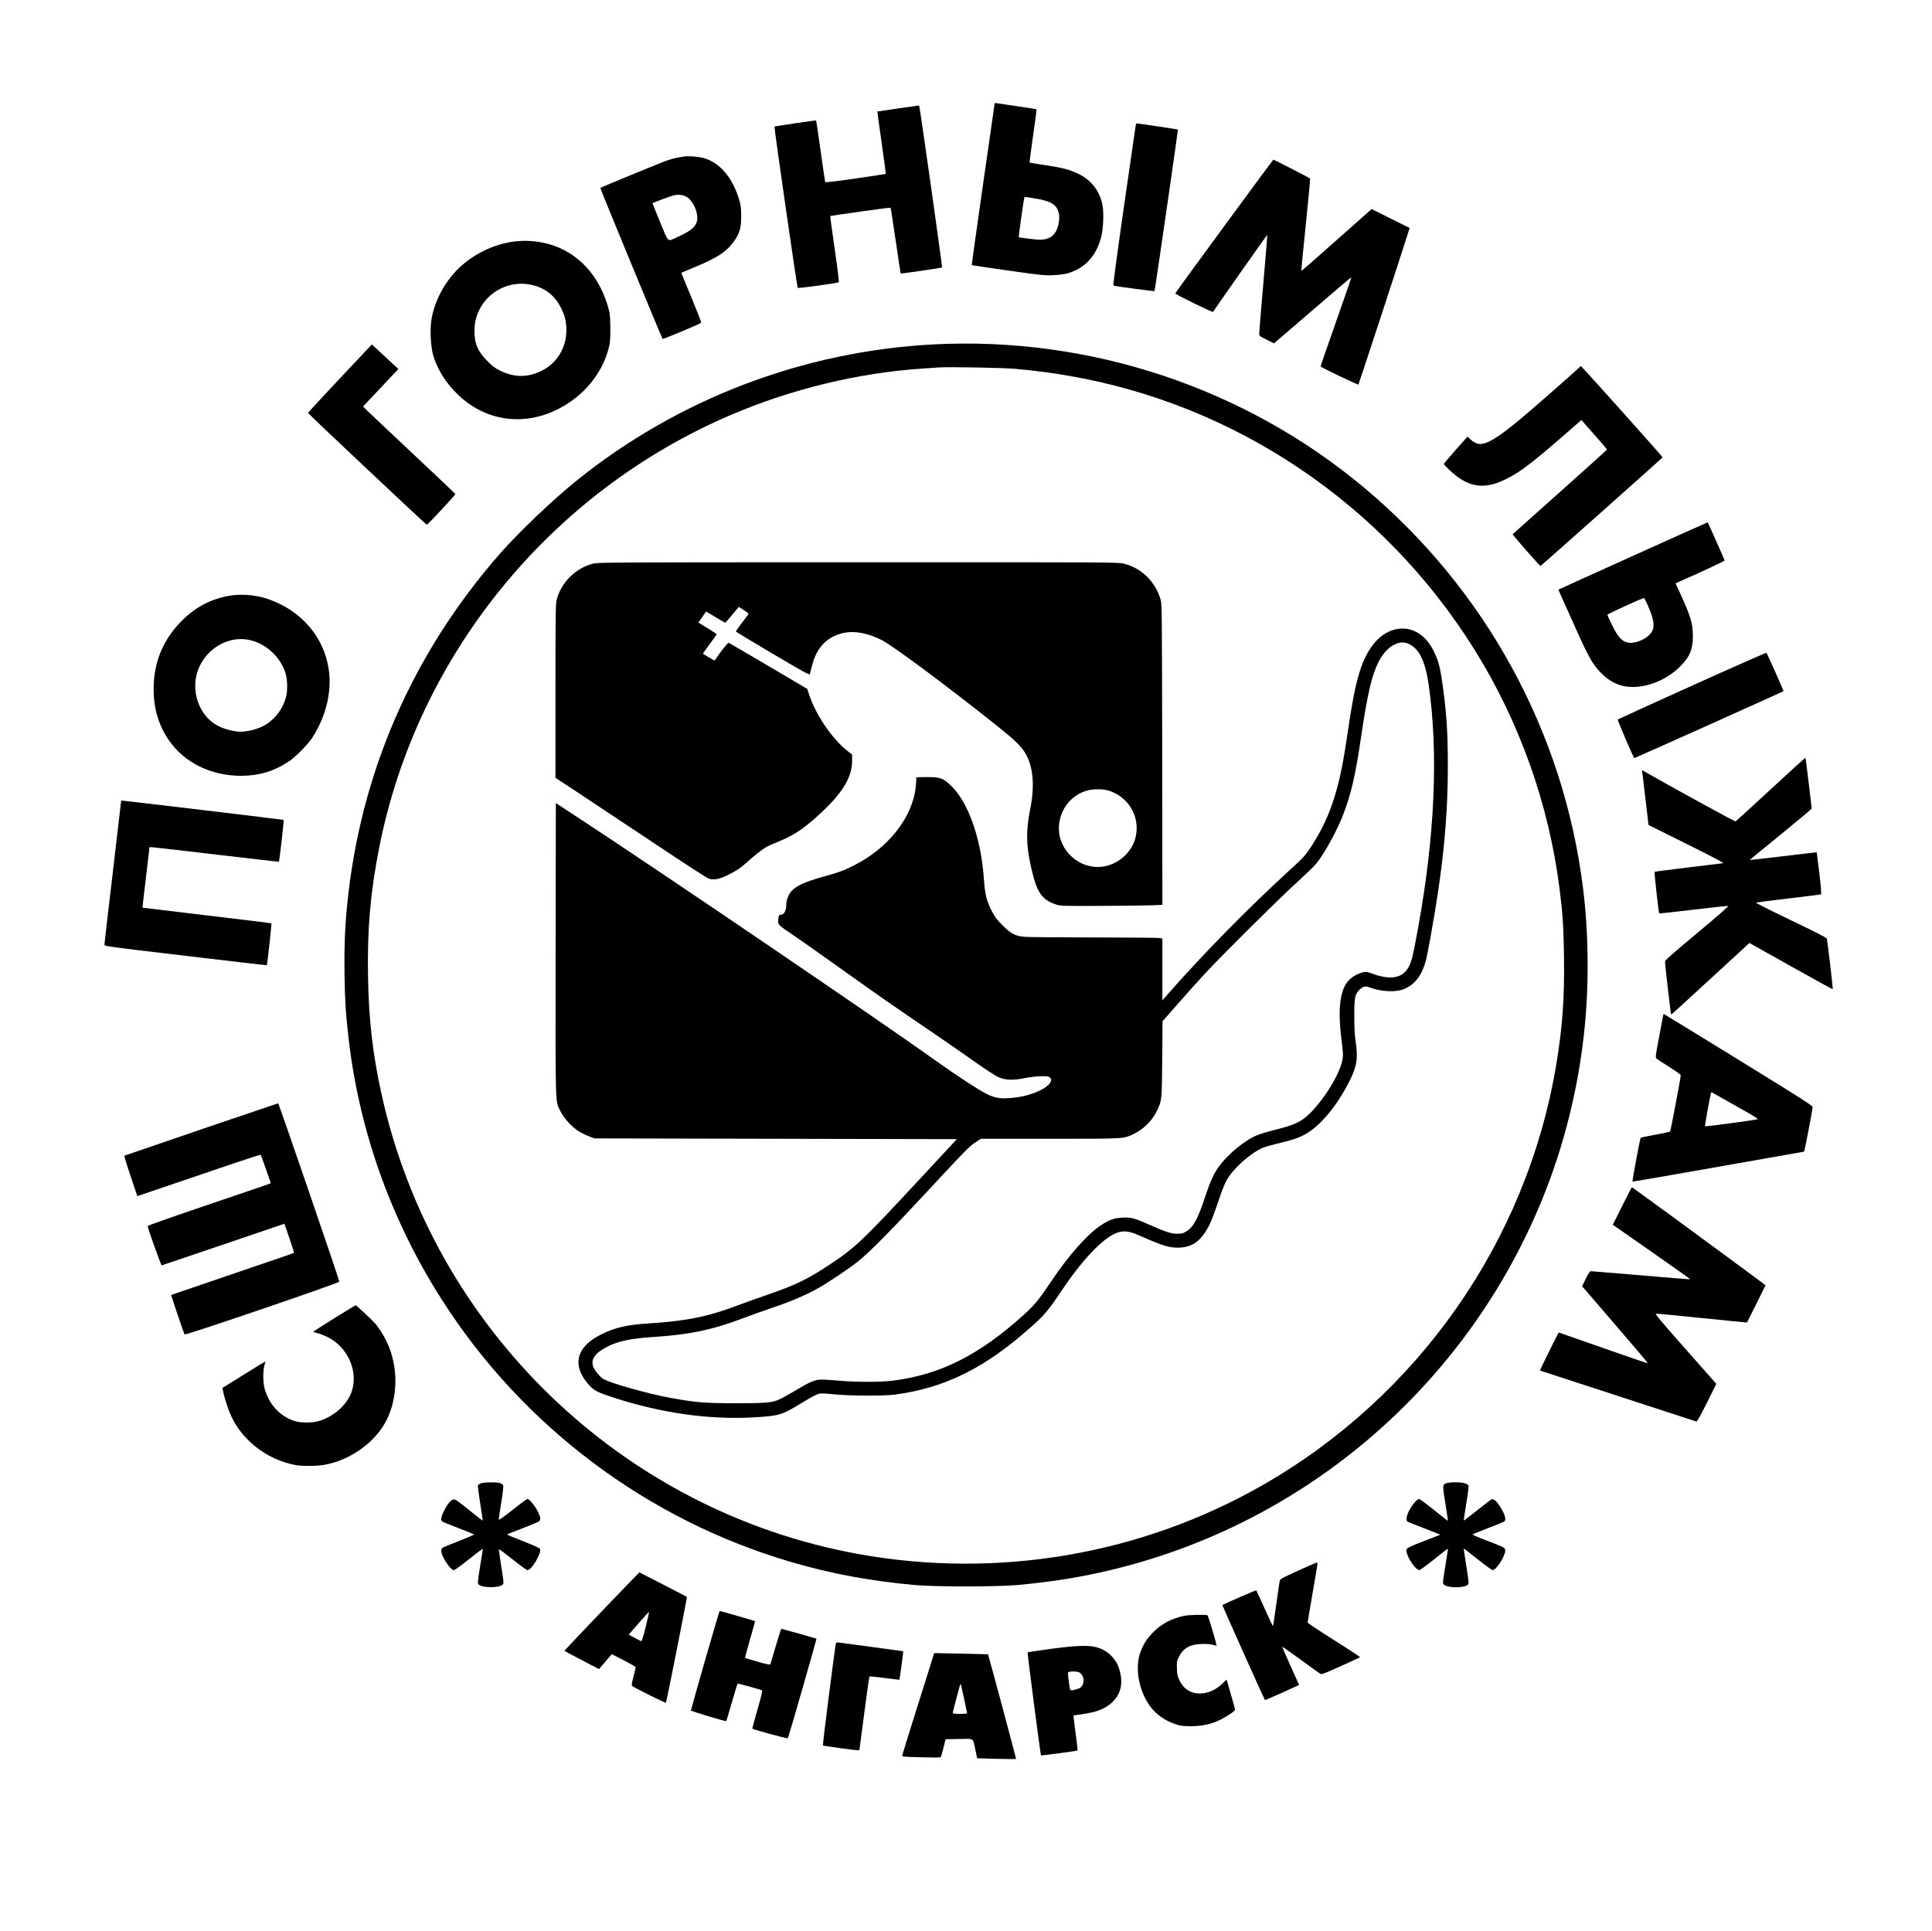
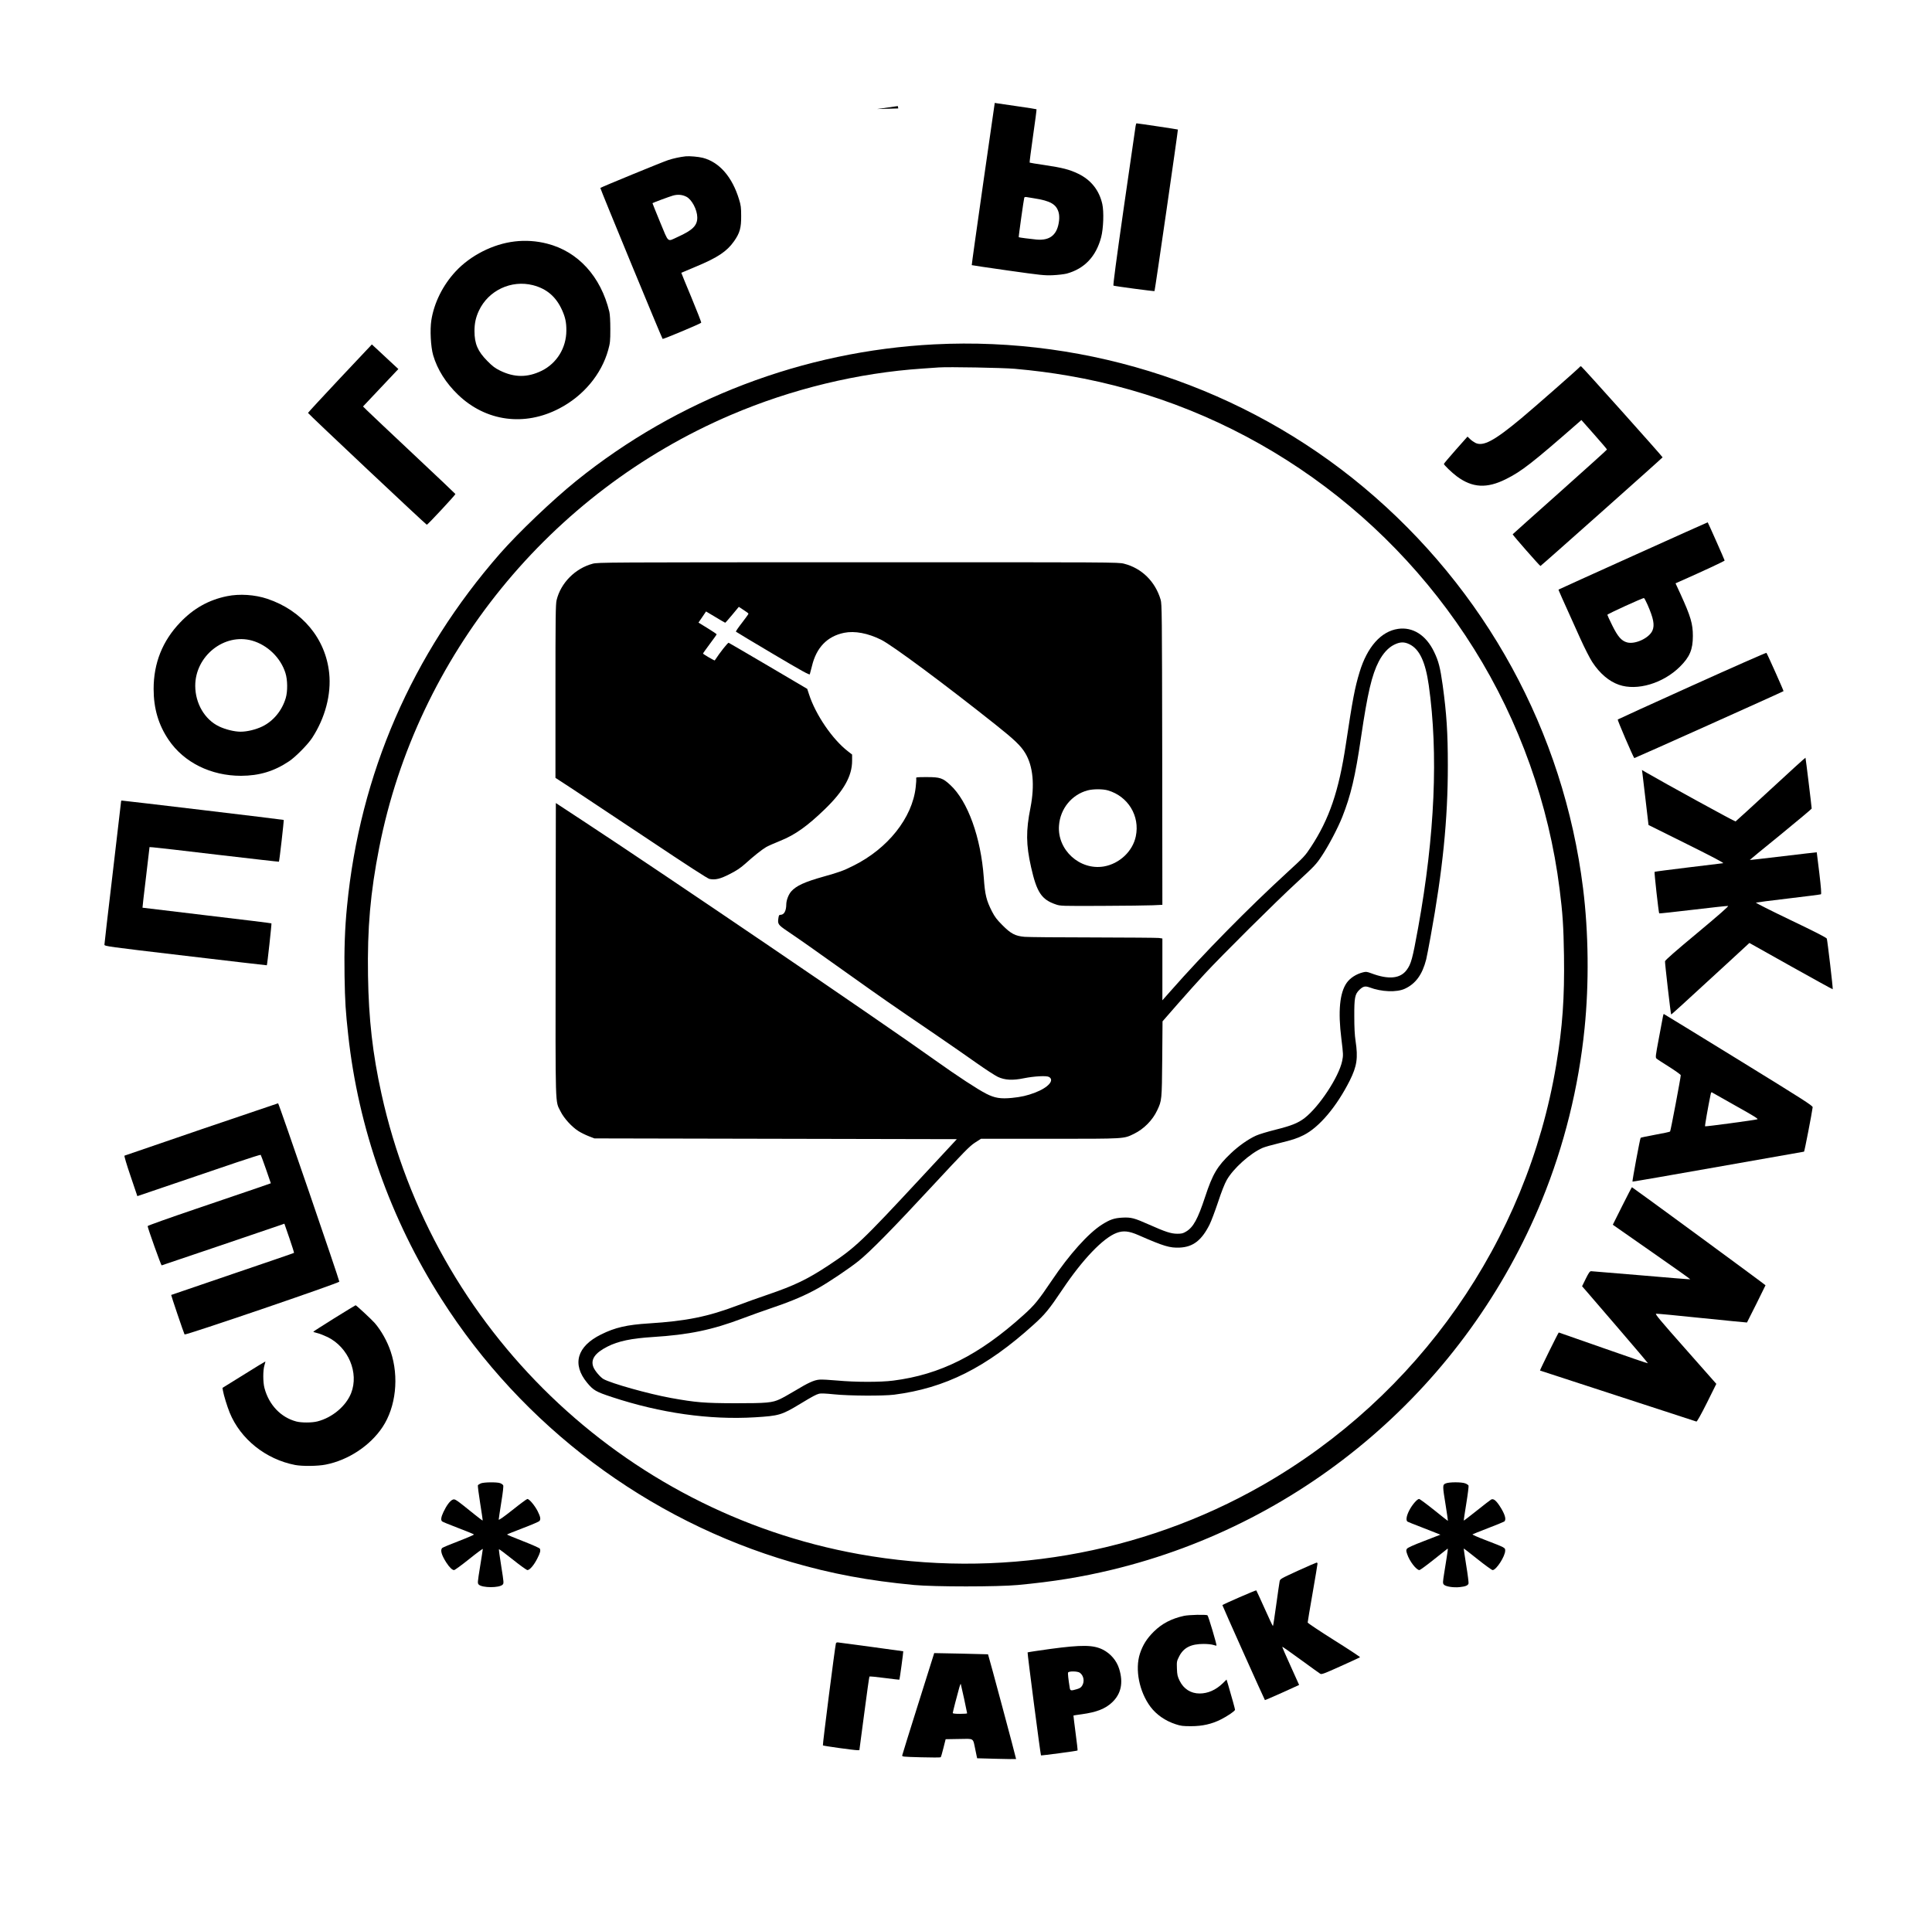
<svg xmlns="http://www.w3.org/2000/svg" version="1.0" width="2553pt" height="2552pt" viewBox="0 0 2553 2552" preserveAspectRatio="xMidYMid meet">
  <g transform="translate(0,2552) scale(0.1,-0.1)" fill="#000000" stroke="none">
    <path d="M12991 23090 c-84 -589 -152 -1072 -150 -1074 2 -2 218 -34 479 -71 438 -62 484 -67 595 -62 66 3 147 13 180 21 235 64 389 226 456 481 30 115 38 336 15 439 -41 182 -149 318 -318 400 -117 56 -206 79 -447 115 -105 15 -193 30 -195 32 -3 2 18 161 45 353 28 191 48 350 46 352 -2 2 -113 20 -248 39 -134 19 -257 37 -274 40 l-30 5 -154 -1070z m669 -190 c221 -34 300 -79 330 -191 7 -26 9 -67 5 -103 -21 -187 -117 -268 -298 -252 -84 8 -231 27 -235 31 -4 3 66 501 73 523 3 7 14 10 27 8 13 -3 57 -10 98 -16z" />
-     <path d="M11870 24087 c-151 -22 -276 -40 -277 -41 -1 -1 25 -186 57 -411 32 -225 57 -411 55 -413 -1 -2 -182 -29 -400 -61 -267 -39 -398 -54 -401 -47 -2 6 -29 191 -60 411 -31 220 -58 401 -59 403 -4 4 -546 -76 -551 -81 -7 -7 298 -2121 307 -2131 8 -10 528 62 543 75 5 4 -18 191 -54 439 -34 237 -61 432 -59 434 8 7 792 116 797 111 3 -3 33 -199 68 -436 34 -237 64 -432 66 -434 5 -4 541 74 547 81 5 5 -280 2026 -298 2109 l-6 31 -275 -39z" />
+     <path d="M11870 24087 l-6 31 -275 -39z" />
    <path d="M15006 23853 c-4 -21 -73 -503 -155 -1071 -100 -701 -145 -1035 -137 -1037 29 -9 538 -77 542 -72 6 6 313 2130 309 2135 -3 3 -524 81 -547 82 -3 0 -9 -17 -12 -37z" />
    <path d="M9060 23454 c-77 -9 -159 -26 -234 -51 -76 -25 -882 -356 -893 -367 -5 -4 812 -1984 823 -1995 6 -7 506 203 510 214 3 6 -56 156 -130 335 -75 178 -134 325 -133 325 1 1 87 37 192 81 287 119 410 201 505 336 76 108 95 176 94 333 0 112 -4 143 -28 220 -90 297 -260 492 -478 549 -60 15 -176 25 -228 20z m10 -534 c71 -36 142 -169 144 -271 2 -109 -60 -171 -260 -261 -140 -64 -114 -86 -232 198 -56 136 -101 248 -100 249 10 8 227 88 270 100 63 18 124 13 178 -15z" />
-     <path d="M16176 22530 c-356 -484 -646 -884 -646 -888 0 -12 493 -254 499 -244 78 116 715 1022 717 1019 2 -1 -21 -286 -51 -632 -30 -347 -55 -647 -55 -667 0 -38 0 -38 98 -87 l97 -49 510 439 c280 241 510 437 512 435 2 -2 -89 -267 -203 -590 -114 -323 -205 -588 -203 -590 20 -19 493 -245 499 -239 6 6 553 1675 650 1984 l27 86 -251 125 -251 125 -310 -275 c-553 -490 -616 -545 -619 -541 -2 2 25 276 59 609 35 333 60 608 56 611 -8 9 -476 249 -484 249 -3 0 -296 -396 -651 -880z" />
    <path d="M6802 22329 c-287 -33 -587 -186 -782 -397 -168 -181 -284 -414 -320 -644 -20 -126 -8 -352 24 -463 56 -190 168 -367 330 -523 367 -352 877 -421 1337 -180 319 166 557 452 646 773 25 91 28 115 28 275 0 112 -5 195 -13 230 -113 467 -414 796 -822 900 -140 36 -285 46 -428 29z m241 -578 c182 -47 306 -153 386 -333 41 -92 56 -161 55 -268 -1 -228 -126 -431 -326 -530 -187 -91 -359 -91 -548 1 -69 34 -101 58 -170 128 -127 128 -170 228 -170 396 0 102 17 181 59 270 125 267 427 409 714 336z" />
    <path d="M12345 20969 c-1730 -89 -3389 -722 -4730 -1804 -313 -253 -764 -683 -1007 -960 -1165 -1332 -1852 -2914 -2022 -4660 -29 -289 -39 -581 -33 -925 6 -344 14 -464 48 -775 134 -1235 558 -2437 1234 -3496 1069 -1678 2720 -2918 4625 -3474 528 -154 1016 -245 1620 -302 266 -25 1104 -25 1370 0 470 44 844 105 1246 202 2562 618 4680 2440 5681 4889 291 712 484 1488 562 2266 60 590 53 1266 -20 1850 -257 2068 -1288 3953 -2899 5300 -1573 1315 -3614 1994 -5675 1889z m1065 -323 c257 -23 479 -52 710 -92 2208 -379 4160 -1695 5359 -3611 599 -957 990 -2056 1130 -3173 41 -323 52 -495 58 -877 8 -560 -19 -945 -103 -1448 -389 -2328 -1823 -4379 -3886 -5556 -1605 -916 -3494 -1238 -5328 -908 -3125 563 -5625 2973 -6309 6082 -117 529 -169 988 -178 1562 -10 630 31 1098 148 1693 498 2532 2254 4694 4644 5717 804 344 1682 557 2535 614 91 7 188 13 215 15 129 9 842 -4 1005 -18z" />
    <path d="M7832 18070 c-231 -61 -423 -255 -477 -482 -13 -54 -15 -229 -15 -1206 l0 -1142 233 -152 c127 -84 577 -383 999 -664 513 -343 779 -515 803 -520 80 -15 142 0 269 65 92 47 141 80 205 137 107 97 220 187 275 219 24 14 109 52 189 84 194 78 357 194 591 421 246 239 356 435 356 635 l0 83 -54 42 c-206 158 -430 487 -516 756 l-23 70 -512 302 c-282 166 -519 304 -526 307 -11 4 -114 -126 -184 -233 -4 -5 -155 83 -155 91 0 4 41 61 90 127 50 66 90 123 90 127 0 4 -54 41 -120 81 l-120 74 50 73 50 74 124 -74 c68 -41 126 -75 129 -75 3 0 45 47 93 105 l87 105 26 -17 c85 -55 101 -67 101 -75 0 -5 -39 -59 -86 -120 -47 -60 -83 -113 -79 -116 3 -4 223 -136 488 -293 383 -227 483 -282 488 -270 3 9 16 57 28 106 58 247 202 396 426 442 140 28 314 -5 489 -92 150 -75 839 -587 1518 -1127 244 -194 329 -276 386 -371 104 -172 127 -424 69 -722 -61 -304 -59 -488 8 -785 75 -333 138 -429 328 -493 60 -21 76 -21 607 -19 300 1 602 5 673 8 l127 6 -2 1987 c-3 1872 -4 1989 -21 2046 -71 240 -250 416 -483 475 -76 20 -125 20 -3513 19 -3348 0 -3438 -1 -3509 -19z m6809 -2996 c266 -78 424 -338 368 -606 -41 -199 -216 -363 -422 -399 -318 -54 -618 218 -593 541 16 222 168 408 377 464 73 20 203 20 270 0z" />
    <path d="M18475 17209 c-225 -32 -408 -238 -509 -571 -63 -207 -92 -360 -182 -958 -92 -613 -218 -984 -462 -1355 -74 -113 -91 -132 -305 -328 -527 -483 -1112 -1078 -1549 -1575 l-108 -122 0 409 0 408 -46 7 c-26 3 -416 6 -868 7 -452 0 -860 4 -907 8 -124 11 -181 41 -294 155 -73 73 -100 109 -137 181 -74 146 -92 218 -108 445 -38 531 -211 1012 -442 1225 -100 93 -135 105 -310 105 -137 0 -146 -1 -141 -18 2 -10 0 -63 -7 -117 -45 -404 -369 -812 -827 -1038 -130 -65 -180 -83 -390 -142 -249 -70 -359 -120 -426 -194 -37 -41 -67 -119 -67 -175 -1 -85 -29 -136 -76 -136 -18 0 -23 -7 -28 -44 -12 -77 -3 -89 113 -168 165 -111 369 -255 836 -588 427 -304 508 -361 1135 -788 179 -122 420 -290 536 -372 116 -82 242 -164 280 -182 92 -43 195 -49 344 -18 136 27 296 36 330 18 79 -42 -7 -141 -183 -208 -101 -39 -184 -58 -307 -70 -148 -14 -225 -2 -337 55 -114 58 -377 230 -673 441 -746 533 -3562 2447 -4648 3160 l-367 241 -3 -1934 c-2 -2148 -7 -1996 65 -2141 44 -90 149 -205 236 -260 34 -22 96 -52 137 -68 l75 -29 2395 -5 2394 -5 -469 -505 c-798 -859 -870 -927 -1230 -1165 -276 -182 -446 -264 -800 -385 -126 -43 -306 -107 -400 -143 -390 -148 -678 -206 -1170 -237 -290 -18 -447 -54 -632 -146 -319 -157 -387 -393 -185 -638 83 -100 115 -119 330 -190 640 -211 1287 -303 1887 -267 322 20 353 29 601 179 167 101 205 121 248 133 19 6 91 3 196 -8 204 -21 650 -23 795 -5 676 87 1217 358 1843 925 151 136 204 201 382 466 266 397 537 680 715 747 88 33 162 26 290 -30 335 -147 413 -170 545 -164 175 8 288 95 393 303 22 44 72 177 112 296 46 140 87 244 116 295 87 153 312 354 474 424 28 12 122 39 210 60 184 45 246 65 331 108 207 104 436 376 610 721 95 191 111 298 77 523 -12 78 -17 179 -17 328 -1 243 8 291 67 348 49 47 76 54 134 33 158 -60 359 -68 467 -18 143 66 231 187 282 387 7 30 34 165 58 300 160 876 229 1555 228 2265 0 433 -16 679 -68 1060 -33 234 -54 318 -115 443 -105 218 -280 329 -474 301z m153 -205 c130 -65 208 -231 252 -539 128 -905 81 -1983 -140 -3205 -75 -414 -93 -479 -151 -558 -85 -116 -240 -131 -468 -45 -57 21 -70 23 -109 13 -90 -22 -173 -76 -217 -140 -92 -132 -115 -376 -70 -735 26 -213 26 -220 11 -296 -44 -212 -304 -606 -498 -756 -87 -66 -172 -100 -383 -153 -104 -26 -221 -61 -259 -79 -103 -47 -229 -136 -333 -235 -178 -169 -240 -275 -337 -570 -98 -298 -158 -407 -254 -463 -40 -24 -58 -28 -117 -28 -82 1 -153 24 -369 120 -198 88 -238 99 -355 93 -108 -6 -164 -25 -271 -93 -180 -115 -430 -394 -660 -736 -177 -263 -231 -330 -378 -461 -584 -527 -1098 -785 -1719 -864 -170 -22 -503 -21 -738 1 -99 9 -206 15 -237 12 -71 -6 -146 -40 -323 -147 -74 -44 -162 -94 -197 -110 -104 -49 -173 -55 -593 -55 -409 1 -518 10 -851 70 -293 53 -791 193 -890 250 -43 25 -115 111 -133 158 -39 101 21 187 187 271 142 72 315 108 597 126 480 30 786 94 1190 247 94 36 274 100 400 143 250 85 430 162 595 255 143 80 410 260 533 358 154 123 453 427 981 997 418 450 488 522 558 568 l81 52 910 0 c1010 0 972 -2 1113 66 130 64 244 179 305 309 62 131 62 134 67 679 l4 498 207 237 c114 130 272 306 351 391 223 241 938 952 1217 1208 235 217 256 239 328 348 90 134 216 374 273 519 112 283 171 531 247 1050 87 589 143 826 235 1004 55 105 125 182 202 220 78 39 134 41 206 5z" />
    <path d="M4492 20520 c-232 -247 -422 -453 -422 -457 0 -10 1560 -1478 1570 -1478 12 0 381 397 378 406 -2 4 -250 240 -553 524 -302 284 -577 543 -609 575 l-59 58 234 248 233 247 -66 61 c-37 34 -116 107 -175 163 l-109 101 -422 -448z" />
    <path d="M20876 20671 c-11 -17 -600 -535 -773 -679 -360 -300 -505 -377 -609 -324 -21 11 -53 34 -70 51 l-32 31 -156 -176 c-86 -97 -156 -181 -156 -185 0 -14 108 -118 173 -166 205 -151 395 -161 647 -35 208 104 343 209 955 744 l42 37 169 -191 c93 -105 169 -194 169 -199 0 -4 -280 -257 -621 -561 -342 -304 -623 -556 -625 -559 -4 -7 358 -419 367 -419 7 0 1614 1430 1614 1436 0 10 -1064 1199 -1076 1202 -7 2 -15 -1 -18 -7z" />
    <path d="M21581 18175 c-541 -244 -985 -445 -986 -447 -3 -3 39 -97 288 -648 56 -124 127 -263 158 -310 99 -151 220 -254 352 -300 240 -84 585 19 807 240 129 128 170 226 170 405 0 161 -28 257 -163 553 l-66 143 52 23 c304 134 597 271 597 278 0 7 -217 497 -224 505 -1 1 -444 -198 -985 -442z m191 -649 c78 -179 95 -267 64 -339 -42 -99 -228 -186 -335 -157 -74 20 -123 76 -196 224 -36 72 -65 136 -65 141 1 11 469 225 484 221 5 -1 27 -42 48 -90z" />
    <path d="M3000 17641 c-241 -49 -442 -161 -619 -347 -234 -244 -351 -538 -351 -879 0 -258 64 -475 199 -674 202 -298 558 -474 956 -474 242 1 438 60 636 193 86 58 245 219 303 307 172 263 255 576 226 856 -47 456 -356 828 -817 983 -164 55 -367 69 -533 35z m330 -587 c205 -58 379 -227 442 -429 29 -91 30 -242 4 -330 -49 -165 -162 -303 -308 -375 -87 -42 -201 -70 -289 -70 -82 0 -199 29 -285 70 -189 91 -313 303 -314 535 -1 395 383 701 750 599z" />
    <path d="M22360 16459 c-536 -242 -979 -444 -983 -448 -6 -6 202 -491 219 -510 3 -3 1958 874 1972 885 4 3 -216 496 -226 506 -4 4 -446 -191 -982 -433z" />
    <path d="M23399 15089 c-250 -231 -459 -422 -465 -425 -9 -4 -942 508 -1193 654 l-44 26 6 -40 c3 -21 22 -185 43 -363 l38 -324 505 -251 c350 -174 497 -252 481 -254 -13 -2 -221 -27 -462 -56 -240 -29 -440 -55 -444 -58 -6 -6 53 -536 61 -549 2 -3 203 19 447 48 244 29 452 52 463 50 13 -1 -110 -110 -405 -356 -285 -237 -426 -360 -428 -375 -3 -21 75 -697 81 -703 3 -3 112 96 738 672 l296 273 549 -308 c302 -169 551 -306 552 -304 6 4 -70 646 -78 669 -6 14 -142 84 -478 245 -259 124 -465 228 -459 231 7 3 200 28 430 55 230 27 423 52 429 55 8 5 2 85 -21 280 -18 151 -33 274 -34 275 -1 1 -200 -22 -442 -51 -242 -29 -441 -52 -443 -50 -1 1 182 152 408 335 225 184 410 339 410 344 -1 28 -79 669 -82 672 -3 2 -209 -186 -459 -417z" />
    <path d="M1600 14928 c0 -7 -50 -431 -110 -942 -61 -511 -110 -939 -110 -950 0 -21 28 -25 1072 -148 590 -70 1073 -126 1074 -125 6 7 65 549 61 554 -3 3 -387 50 -854 105 -466 55 -849 101 -850 102 -1 1 19 182 46 401 l47 400 45 -3 c24 -1 408 -45 852 -98 445 -52 811 -94 813 -92 6 6 68 548 63 552 -3 4 -2118 256 -2141 256 -5 0 -8 -6 -8 -12z" />
    <path d="M21975 12088 c-3 -18 -28 -148 -54 -288 -45 -239 -47 -256 -31 -270 9 -9 85 -58 168 -110 85 -54 152 -102 152 -110 0 -31 -133 -735 -141 -744 -5 -5 -93 -24 -195 -42 -103 -19 -190 -37 -194 -41 -9 -10 -113 -573 -108 -579 3 -2 512 86 1132 196 620 110 1130 200 1135 200 6 0 105 512 114 587 2 20 -122 99 -981 628 -541 333 -985 605 -987 605 -2 0 -7 -15 -10 -32z m973 -1189 c218 -122 289 -165 275 -171 -26 -10 -686 -99 -692 -93 -4 5 39 253 71 408 9 46 11 48 31 34 12 -7 154 -87 315 -178z" />
    <path d="M2660 10595 c-553 -189 -1009 -346 -1015 -348 -6 -2 29 -120 80 -269 l90 -266 500 170 c275 93 641 217 812 276 172 58 315 103 318 100 3 -2 34 -88 70 -190 l64 -186 -172 -60 c-95 -32 -461 -157 -814 -277 -354 -120 -643 -223 -642 -229 1 -27 178 -521 185 -519 10 2 1515 513 1580 536 l42 15 66 -191 c36 -105 64 -193 61 -195 -2 -3 -368 -128 -812 -279 -444 -151 -809 -276 -811 -277 -3 -3 167 -506 177 -522 9 -15 2046 680 2045 698 -3 34 -800 2358 -809 2357 -5 -1 -462 -156 -1015 -344z" />
    <path d="M21436 9582 l-124 -248 514 -359 c283 -197 513 -360 510 -362 -2 -2 -293 21 -646 52 -354 30 -652 55 -664 55 -18 0 -31 -19 -71 -99 l-49 -100 50 -57 c27 -32 223 -260 437 -508 213 -247 385 -451 383 -453 -2 -3 -268 88 -589 201 -322 113 -587 206 -589 206 -6 0 -252 -499 -248 -503 3 -2 466 -153 1030 -336 564 -184 1030 -336 1037 -338 7 -3 60 90 138 246 l125 252 -408 462 c-334 377 -405 463 -388 465 12 2 287 -24 610 -58 324 -33 590 -59 591 -58 5 6 245 488 245 492 0 6 -1758 1296 -1765 1296 -3 0 -61 -112 -129 -248z" />
    <path d="M4417 8098 c-152 -95 -277 -175 -277 -178 0 -3 24 -11 53 -18 28 -6 90 -31 137 -53 274 -136 415 -472 310 -740 -68 -172 -249 -324 -445 -374 -73 -19 -213 -19 -280 -1 -204 54 -361 219 -420 441 -21 78 -21 234 -1 300 8 27 14 50 13 52 -2 1 -130 -77 -285 -174 l-282 -175 6 -37 c12 -66 55 -205 89 -290 143 -350 477 -617 865 -692 95 -18 298 -16 403 5 298 58 588 249 752 496 177 266 220 663 108 997 -44 134 -126 280 -211 378 -38 44 -243 235 -253 235 -3 0 -130 -78 -282 -172z" />
    <path d="M6354 5916 c-18 -8 -35 -19 -39 -25 -3 -6 10 -113 30 -237 20 -124 35 -227 33 -229 -2 -2 -48 33 -103 77 -263 212 -263 211 -294 198 -34 -14 -80 -75 -121 -162 -32 -67 -38 -109 -17 -125 6 -6 102 -45 212 -87 110 -42 203 -80 208 -85 4 -4 -86 -43 -200 -87 -113 -43 -212 -85 -220 -92 -27 -28 -9 -92 53 -190 41 -64 80 -102 104 -102 10 0 99 65 199 145 99 80 181 140 181 134 0 -6 -16 -110 -36 -232 -35 -217 -35 -220 -17 -239 45 -44 270 -45 314 -1 18 17 17 27 -17 241 -20 123 -34 226 -31 228 3 3 84 -58 181 -135 97 -78 185 -141 196 -141 30 0 87 67 130 153 39 78 45 101 34 130 -3 8 -102 52 -220 98 -118 46 -214 86 -214 89 0 3 94 40 208 84 114 43 213 86 220 94 20 25 14 55 -24 132 -38 74 -110 160 -135 160 -8 0 -96 -65 -196 -145 -124 -98 -183 -139 -183 -127 0 9 16 111 34 227 22 134 31 216 25 226 -5 9 -23 22 -40 28 -45 16 -217 13 -255 -3z" />
    <path d="M19103 5915 c-42 -18 -42 -29 1 -292 18 -112 31 -203 29 -203 -2 0 -85 65 -184 145 -100 80 -188 145 -197 145 -25 0 -95 -81 -131 -154 -37 -72 -45 -131 -21 -146 8 -5 93 -39 190 -76 96 -37 191 -74 209 -82 l35 -14 -214 -83 c-144 -55 -219 -89 -228 -103 -12 -18 -12 -28 3 -71 31 -94 121 -211 162 -211 8 0 92 61 186 136 95 75 177 141 183 145 11 9 10 1 -40 -309 -21 -132 -22 -145 -7 -163 21 -26 126 -43 210 -34 78 8 110 22 117 49 2 12 -11 120 -31 240 -19 120 -34 220 -33 221 2 2 84 -62 183 -141 99 -79 189 -144 199 -144 48 0 166 183 166 257 0 40 5 37 -272 144 -92 35 -164 67 -160 71 4 3 97 41 207 83 110 42 206 82 213 87 31 26 8 100 -62 207 -50 75 -83 99 -112 83 -11 -6 -95 -71 -189 -146 -93 -74 -171 -134 -172 -132 -2 2 13 103 33 225 20 122 33 229 30 237 -3 8 -21 21 -41 29 -46 20 -218 20 -262 0z" />
    <path d="M17150 4761 c-230 -106 -235 -108 -241 -142 -4 -19 -24 -159 -45 -311 -21 -153 -40 -278 -43 -278 -4 0 -53 105 -110 233 -57 127 -107 235 -110 239 -5 5 -435 -182 -448 -195 -3 -3 553 -1244 562 -1255 2 -2 104 43 228 98 l224 102 -113 251 c-63 137 -112 252 -110 254 2 2 111 -74 242 -170 132 -96 248 -180 260 -187 18 -11 49 0 270 100 137 61 252 115 256 118 3 4 -151 106 -343 226 -192 121 -349 226 -349 233 0 8 29 183 65 388 36 206 65 381 65 390 0 8 -6 15 -12 14 -7 -1 -119 -49 -248 -108z" />
-     <path d="M7975 4249 c-258 -270 -480 -503 -493 -519 l-23 -28 83 -45 c46 -24 148 -78 228 -120 l145 -75 85 98 84 99 158 -81 c87 -45 158 -86 158 -92 0 -6 -14 -63 -30 -126 -22 -86 -26 -116 -17 -122 58 -38 441 -228 447 -221 7 7 282 1395 277 1399 -9 6 -626 324 -628 324 -2 0 -215 -221 -474 -491z m558 -228 c-26 -105 -52 -191 -58 -191 -5 0 -45 20 -88 44 l-79 43 132 152 c73 83 134 150 137 148 2 -2 -18 -90 -44 -196z" />
-     <path d="M9317 3578 c-103 -359 -187 -658 -187 -663 0 -10 460 -148 467 -141 2 1 35 112 74 247 39 134 73 246 75 248 5 5 307 -78 324 -89 7 -4 -12 -87 -61 -254 -39 -136 -69 -249 -67 -252 13 -12 462 -134 468 -127 10 10 384 1313 379 1317 -5 3 -449 128 -463 130 -4 1 -38 -102 -75 -229 -37 -126 -69 -235 -72 -241 -3 -7 -59 4 -166 35 -89 25 -164 48 -167 51 -2 3 26 113 65 244 38 132 68 240 67 242 -4 3 -460 134 -468 134 -3 0 -90 -294 -193 -652z" />
    <path d="M15645 4165 c-167 -37 -291 -102 -400 -210 -92 -92 -144 -175 -182 -290 -67 -208 -9 -502 139 -701 78 -104 195 -186 333 -231 69 -23 97 -26 205 -26 147 0 272 28 391 88 87 43 189 113 189 129 0 11 -39 153 -91 330 l-21 69 -51 -50 c-91 -88 -196 -134 -305 -134 -116 0 -211 60 -264 168 -28 58 -33 78 -36 162 -3 92 -2 98 30 161 59 115 155 164 323 164 50 0 107 -6 128 -13 21 -7 40 -11 42 -9 7 7 -108 393 -119 400 -18 13 -247 7 -311 -7z" />
    <path d="M11046 3801 c-12 -42 -178 -1342 -172 -1348 7 -7 401 -62 452 -63 l30 0 64 483 c34 265 66 485 69 490 4 4 94 -5 200 -19 106 -14 194 -24 196 -22 4 4 54 372 51 375 -1 1 -191 27 -421 58 -231 30 -430 57 -442 59 -14 2 -24 -3 -27 -13z" />
    <path d="M13880 3728 c-162 -22 -298 -43 -301 -46 -5 -6 170 -1352 177 -1361 4 -4 477 58 483 65 3 2 -9 107 -26 232 -16 125 -29 228 -28 230 1 1 51 9 111 17 195 27 310 72 399 156 120 113 151 260 94 444 -33 108 -113 202 -216 254 -126 63 -277 65 -693 9z m388 -314 c52 -36 67 -115 32 -171 -14 -24 -32 -36 -71 -47 -77 -23 -87 -21 -93 17 -18 112 -27 190 -22 203 8 20 124 19 154 -2z" />
    <path d="M12136 3009 c-115 -365 -211 -673 -213 -685 -5 -21 -1 -21 248 -28 138 -4 255 -4 260 1 4 4 21 60 36 123 l29 115 177 3 c207 3 181 20 217 -149 l22 -106 255 -7 c140 -4 257 -5 260 -3 3 4 -365 1376 -371 1384 -1 1 -161 5 -356 9 l-355 7 -209 -664z m604 61 c22 -102 40 -189 40 -193 0 -4 -43 -7 -95 -7 -63 0 -95 4 -95 11 0 11 58 237 87 339 9 30 17 51 19 45 2 -5 21 -93 44 -195z" />
  </g>
</svg>